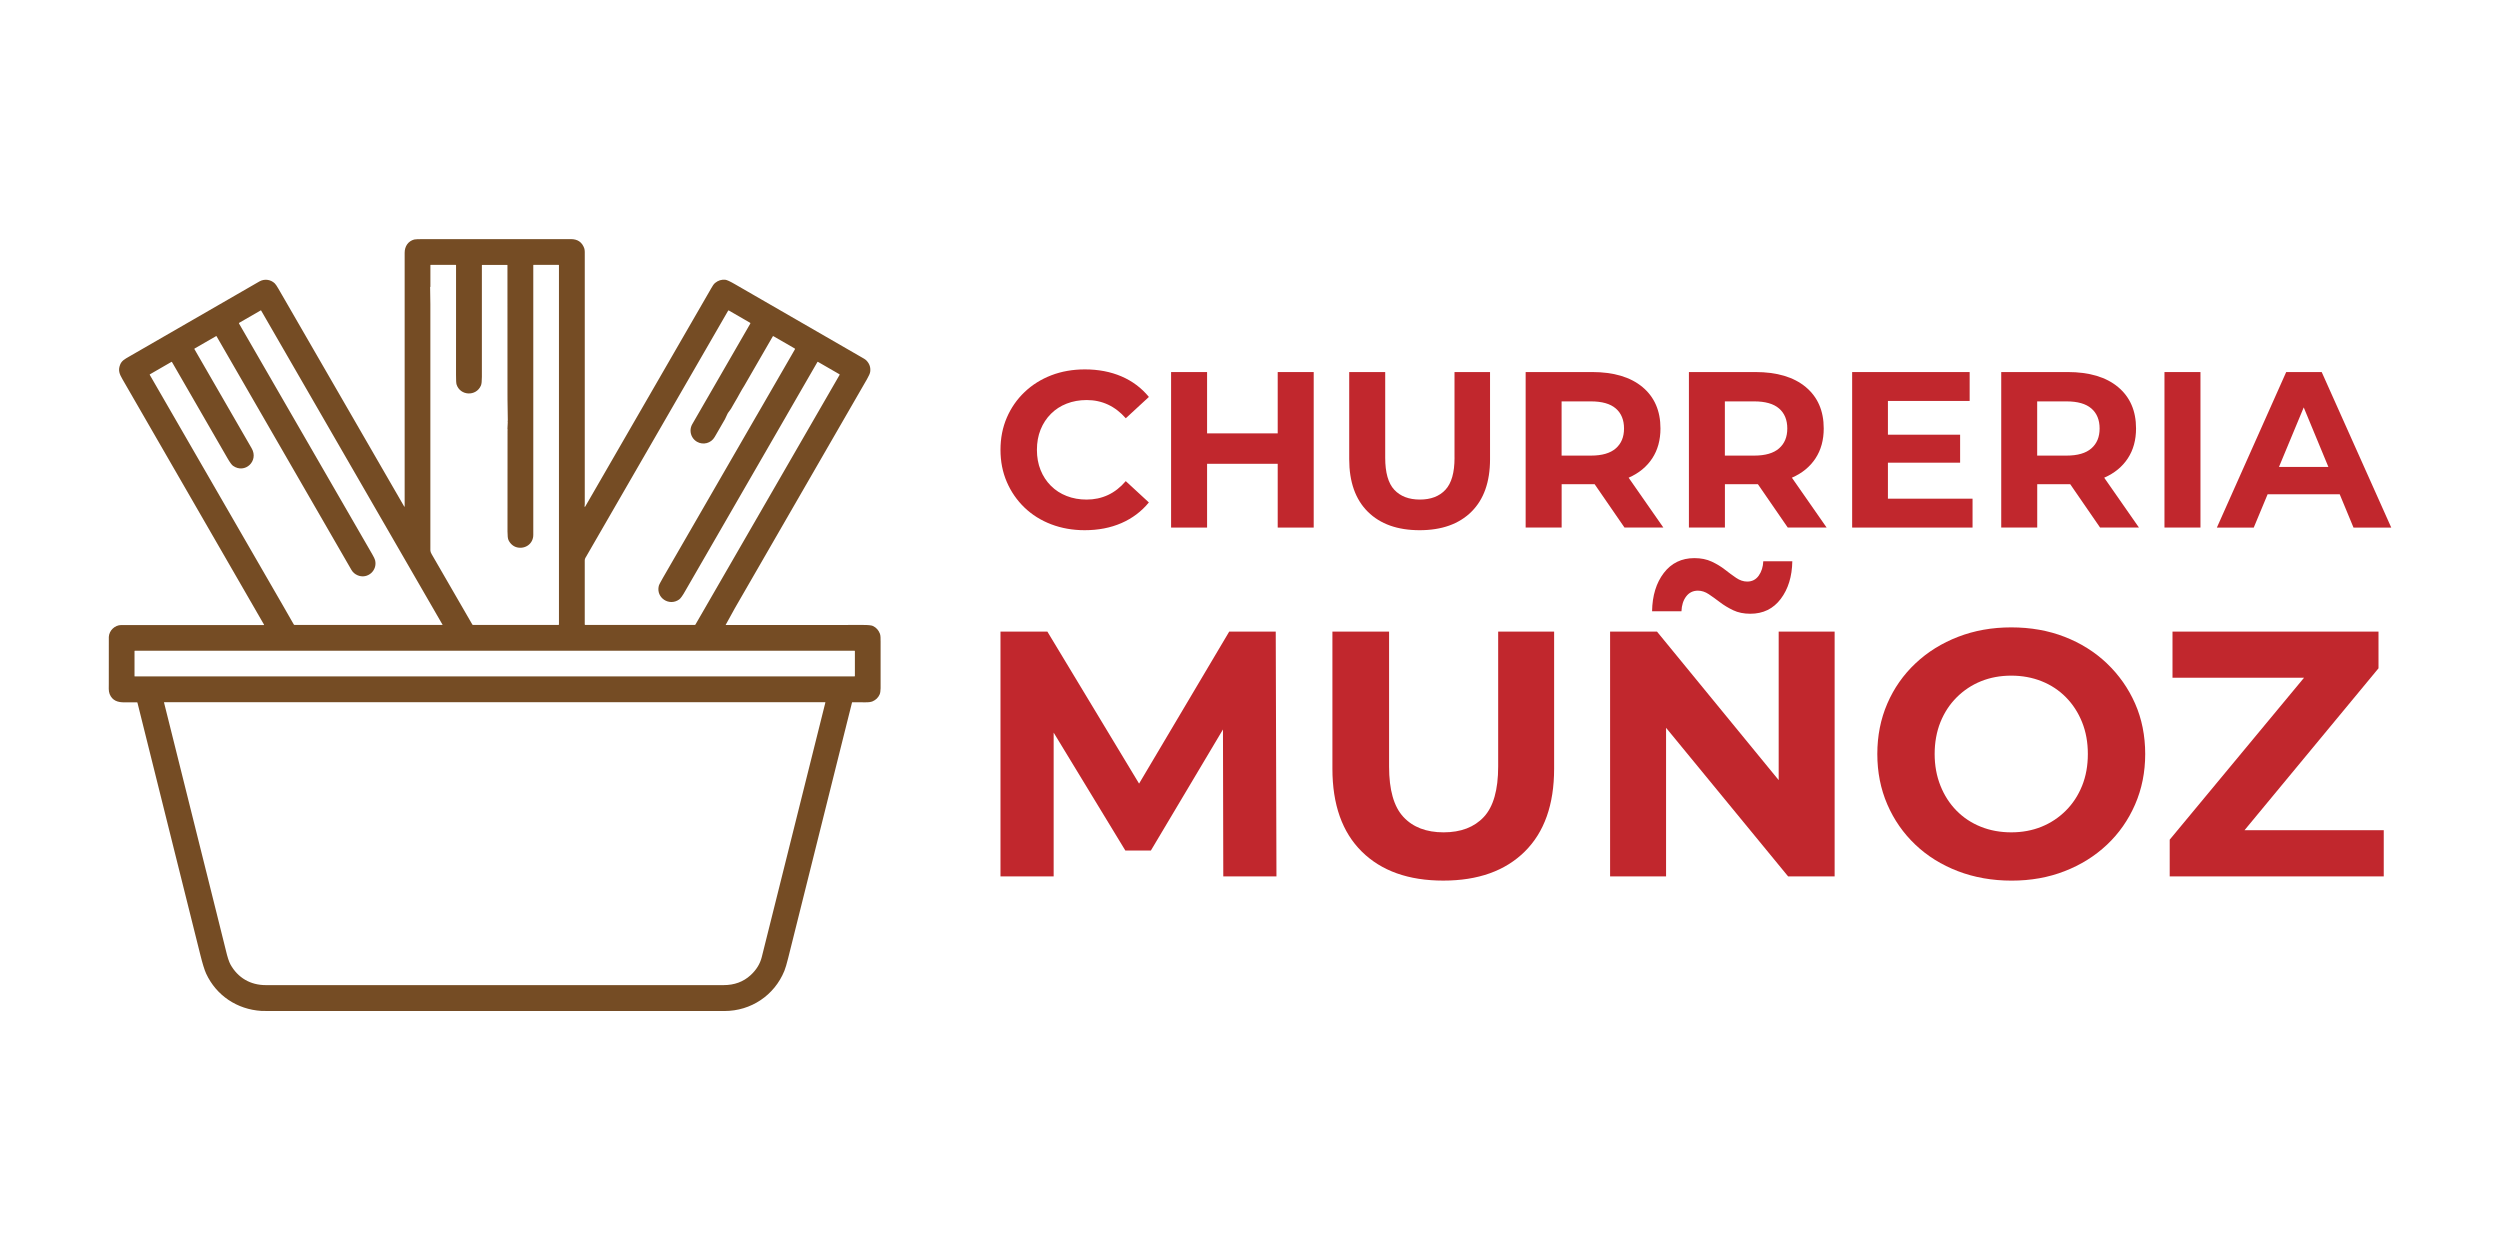
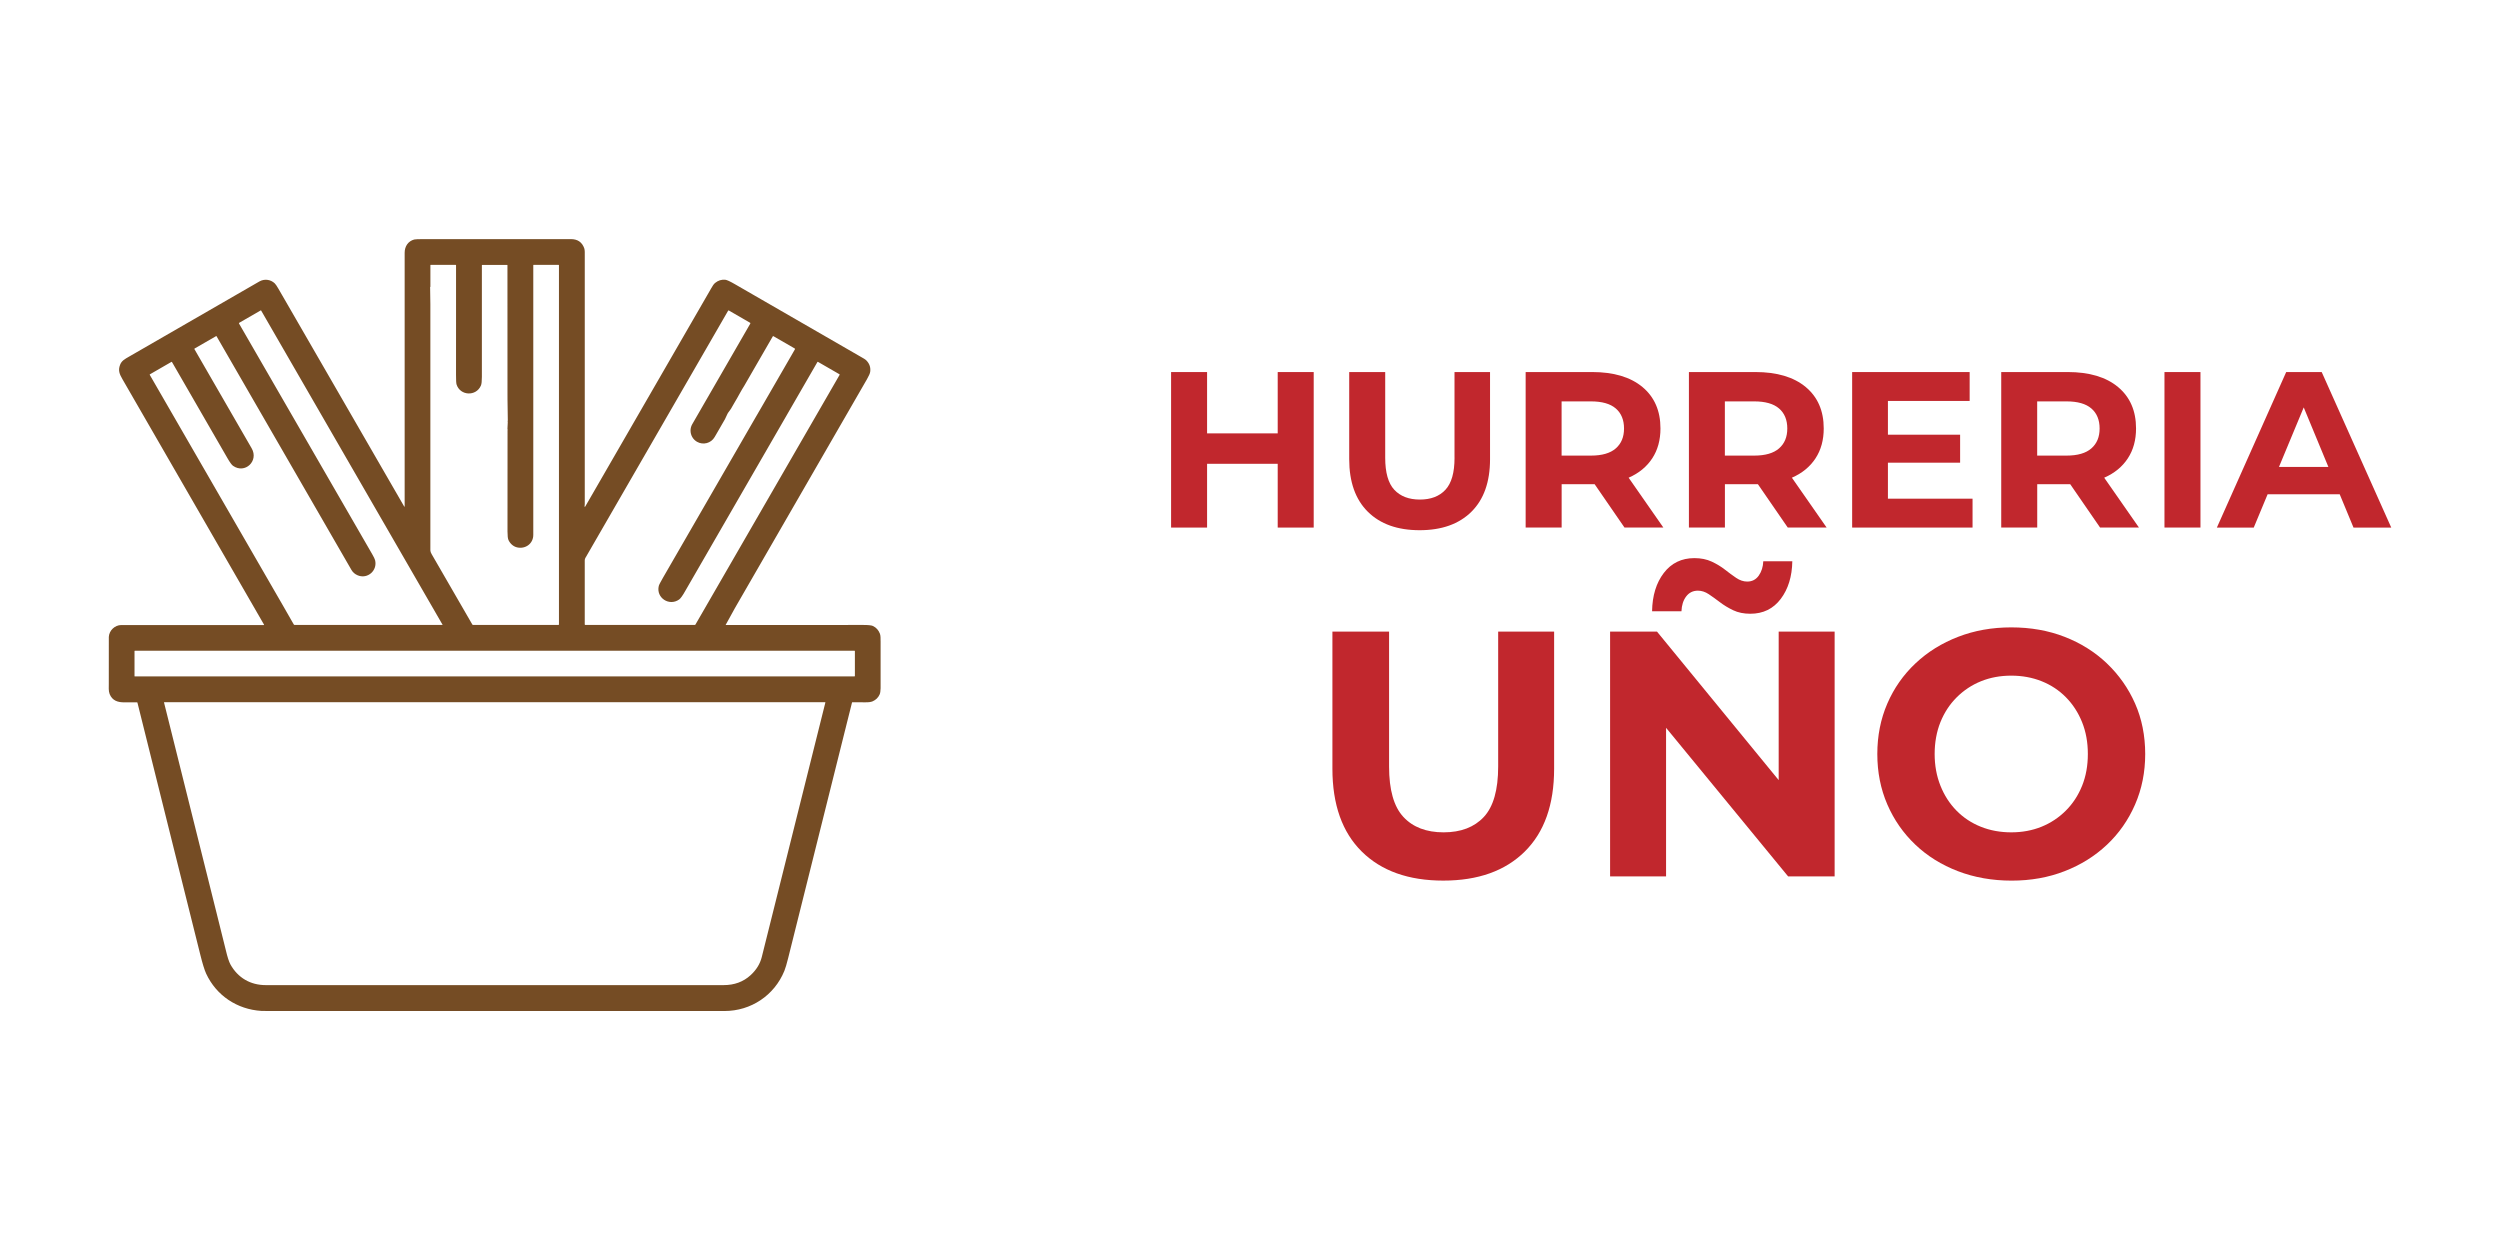
<svg xmlns="http://www.w3.org/2000/svg" id="Capa_1" viewBox="0 0 1080 540">
  <defs>
    <style>      .cls-1 {        fill: #c1272d;      }      .cls-2 {        fill: #754c24;      }    </style>
  </defs>
  <path class="cls-2" d="M380.41,277.03c0-1.06.04-2.42-.28-3.26-.6-1.56-1.61-2.68-3.03-3.35-.64-.3-2.11-.45-4.41-.44-3.66.01-10.92.02-21.77.02-7.72,0-17.27,0-28.64-.01l-7.83.02h-.99l4.05-7.35c11.76-20.38,30.76-53.32,57.01-98.82.85-1.47,1.32-2.55,1.41-3.23.25-1.86-.29-3.49-1.64-4.88-.5-.52-1.43-1.02-2.08-1.39-11.14-6.41-29.36-16.92-54.64-31.52-2.14-1.24-3.55-1.89-4.22-1.96-1.61-.17-3.08.28-4.41,1.36-.66.54-1.14,1.37-1.63,2.22-12.26,21.24-30.43,52.72-54.52,94.44-.02.04-.06.07-.11.07-.08,0-.15-.05-.15-.13-.02-.3.09-.65.09-1,0-35.8,0-71.6,0-107.39,0-1.02.07-2.37-.23-3.19-.95-2.64-2.88-3.95-5.78-3.94-5.08.02-26.23.02-63.46,0-2.4,0-3.8.05-4.21.17-2.62.71-4.14,2.94-4.13,5.77.01,8.75.01,15.48,0,20.19,0,.01,0,.02,0,.04v10.34s0,79.05,0,79.05c0,.01,0,.02,0,.03-.02.03-.06.04-.09.02-.07-.05-.13-.12-.19-.23-.01-.03-18.09-31.33-54.24-93.92-.69-1.2-1.22-1.98-1.6-2.34-1.79-1.72-4.47-2.06-6.64-.82-9.01,5.17-27.78,15.99-56.32,32.48-1.86,1.07-3.18,1.77-3.85,3.51-.92,2.39-.32,3.91,1.03,6.25,17.43,30.21,37.82,65.55,61.15,106.01.01.02.01.04.01.06,0,.07-.05.12-.12.12-8.34-.01-28.85-.02-61.54-.01-2.81,0-5.26,2.36-5.4,5.13-.01.34-.02,7.03-.01,20.06,0,1.56-.16,3.32.36,4.61,1.14,2.86,3.54,3.67,6.59,3.59,1.08-.03,2.81-.03,5.21-.01.1,0,.19.07.22.17,11.06,44.72,21.87,87.43,27.15,108.86.96,3.87,1.8,6.59,2.52,8.16,4.4,9.5,13.4,15.48,23.89,16.13.44.03,1.62.04,3.56.04h21.21s14,0,14,0c95.32,0,149.08,0,161.28,0,11.43-.01,21.54-6.75,25.86-17.34.45-1.11,1.01-2.98,1.66-5.6,6.42-25.69,14.44-57.79,24.05-96.29.06-.25.12-.49.18-.73l.06-.25.33-1.3.07-.27.06-.24.11-.43.04-.18.49-1.97.22-.87.84-3.35.06-.23,1.05-4.22c.01-.07.07-.11.15-.11,3.47,0,5.31.02,5.52.02,1.44.03,2.52-.11,3.25-.43,1.39-.61,2.4-1.6,3.01-2.96.26-.58.4-1.48.42-2.69,0-.29,0-1.9,0-4.83,0-10.01,0-15.15,0-15.44ZM346.23,153.71v.03s0,0,0,.01c0-.01,0-.03,0-.04ZM345.78,153.95s0,0,.01,0l-.02.02s0,0,0,0ZM343.5,154.6s0,0,0,0c0,0,0,0-.01,0h0ZM252.95,240.92c33.31-57.7,53.85-93.27,61.61-106.71.06-.1.19-.14.29-.08l9.18,5.3s0,0,0,0c.02.01.04.03.06.04.08.08.1.22.04.32,0,0,0,0,0,0-4.78,8.28-10.26,17.77-16.44,28.49l-3.11,5.38-5.32,9.23-.2.34c-.51.88-.75,1.84-.75,2.78,0,1.93,1,3.8,2.79,4.84,2.67,1.54,6.08.63,7.62-2.04l.04-.07.44-.76,1.16-2s0,0,0,0h0s1.22-2.11,1.22-2.11h0s0-.01,0-.01l1.07-1.85.55-.95.95-2.04c.09-.2.2-.4.31-.6.31-.52.93-1.17,1.34-1.86l.49-.86.39-.68.46-.8.12-.2.09-.16c.53-.91.92-1.59,1.19-2.04.66-1.14,1.07-1.87,1.23-2.21.49-1.01,1.08-1.79,1.72-2.9,6.08-10.54,10.21-17.69,12.38-21.44.04-.07.14-.1.21-.06l9.23,5.33s.04.03.06.04c.08.08.1.2.04.31h0s-.69,1.21-.69,1.21l-3.32,5.75-5.58,9.66-.1.17-1.37,2.37h0s-1.78,3.08-1.78,3.08l-.94,1.64s-.01.01-.02.02h0s-.21.37-.21.37l-1.38,2.39-.07.11-.19.32-.12.21-.47.82-.2.34-3.58,6.19c-6.2,10.73-18.51,32.06-36.95,63.99-1.12,1.94-1.74,3.14-1.85,3.61-1.24,5.11,4.5,8.9,8.8,5.84.62-.44,1.46-1.61,2.53-3.5.88-1.55,19.94-34.57,57.2-99.08,0-.01.02-.03.03-.04.02-.02.04-.03.06-.04.04-.02.09-.01.13,0,0,0,0,0,0,0l9.29,5.36c.1.06.13.19.07.28l-62.26,107.84c-.07.11-.18.18-.31.18h-47.29c-.13,0-.23-.1-.23-.23,0-9.12,0-18.35,0-27.7,0-.37.11-.75.33-1.14ZM312.54,182.03s-.09,0-.13-.03c.04.02.09.03.13.03ZM311.49,183.65s-.02-.01-.03-.02c0,0,.01,0,.02,0,0,0,0,0,.01,0ZM340.81,160.13h-.01s0,0,0,0c0,0,.01,0,.02,0ZM339.98,164.66s-.02,0-.03,0c0,0,0,0,.01,0h.02ZM332.56,173.52s-.04-.02-.05-.04c0,0,0,0,0-.01.02.02.04.04.06.05ZM185.89,123.97s.02,0,.02-.01c.01,0,.02-.02.02-.04,0,0,0-.02,0-.03v-9.32c0-.08.06-.14.14-.14h10.78c.09,0,.16.07.16.16,0,8.78,0,16.65,0,23.61,0,9.71,0,17.64-.01,23.8,0,2.22.07,3.57.23,4.07,1.55,4.96,8.48,5.28,10.53.48.28-.64.41-1.88.41-3.73,0-16.21,0-32.29,0-48.21,0-.09.08-.17.17-.17h10.74c.08,0,.14.06.14.14.03,5.84.03,23.64.01,53.42,0,1.56,0,3.08.01,4.55.02,3.23.06,6.23.13,8.99,0,.11-.11.79-.01.82l-.14,2.86s.12.52.09.57c-.1.17-.05.17-.05.63-.02,13.71-.03,28.1-.02,43.15,0,1.89.14,3.14.43,3.74.72,1.54,2.05,2.79,3.75,3.17,3.58.81,6.96-1.63,6.96-5.39,0-39.35,0-78.18,0-116.51,0-.09.07-.16.16-.16h10.77c.09,0,.16.07.16.16v155.19c0,.11-.09.2-.21.2h-21.42s-1.94,0-1.94,0c-.01,0-.03,0-.04,0h-13.52c-.12,0-.23-.06-.29-.17-6.35-11.02-12.2-21.15-17.57-30.4-.37-.64-.56-1.19-.56-1.65,0-9.43,0-44.86,0-106.31l-.08-5.57-.03-1.93s.04.03.07.02ZM179.14,127.42s.03.03.04.05c-.02-.02-.04-.04-.05-.05,0,0,0,0,0,0ZM168.31,230.04s0,0,0,0t0,0s-.02.01-.03.03c0-.01.02-.02.03-.03ZM64.7,161.98c-.06-.1-.02-.22.07-.28l9.3-5.37c.07-.04.17-.02.22.06,3.53,6.12,7.3,12.65,11.3,19.58,4,6.93,8.23,14.26,12.69,21.99,1.03,1.79,1.83,2.88,2.4,3.28,5.12,3.6,11.22-2.07,8.04-7.57-14.56-25.18-22.8-39.47-24.73-42.85-.05-.09-.02-.2.07-.25l9.36-5.4s.07,0,.09.02c10,17.32,19.86,34.4,29.58,51.24,9.72,16.83,19.3,33.43,28.74,49.78.62,1.07,1.53,1.85,2.74,2.35,4.24,1.73,8.59-2.1,7.47-6.57-.12-.5-.55-1.38-1.28-2.65-8.15-14.1-27.32-47.3-57.51-99.59-.06-.1-.02-.23.08-.29l9.31-5.37c.06-.04.14-.01.17.05l49.21,85.23,2.84,4.92,3.41,5.9,1.87,3.24,21.04,36.44s.01.03.01.04,0,.03-.01.04c0,0,0,.02-.02.02h0s0,0,0,.01c0,0,0,0,0,0-.01,0-.02,0-.04,0h-63.81c-.17,0-.32-.09-.4-.23l-.49-.85-.05-.09-2.3-4.02h0s-2-3.49-2-3.49l-57.34-99.32ZM116,182.85s.08.04.12.05c-.04,0-.09-.03-.12-.05ZM118.24,184.61s.01,0,.02,0h.01s-.02,0-.03,0ZM123.59,265.89s0,.03,0,.05c0-.04,0-.07,0-.11,0,.02,0,.04,0,.06ZM120.41,272.12s-.07.05-.11.07c.04-.02.08-.04.11-.07ZM120.18,268.38s-.04-.03-.06-.04c.01,0,.03.01.04.03,0,0,.01.01.02.02ZM117.37,267.65s-.02-.03-.04-.04c0,0,.01,0,.01.01,0,0,.01.02.02.03ZM109.62,280.95s0,.05,0,.07c0-.01,0-.03,0-.04,0,0,0-.02,0-.03ZM109.61,275.74s0,0,0,0c-.01,0-.02.01-.03.03,0,0,.01-.02.02-.02ZM103.98,280.64s-.05,0-.08,0c.02-.01.05-.01.08,0ZM86.89,385.91s0-.04-.01-.05c0,.03.01.05.02.07,0,0,0-.01,0-.02ZM87.03,386.12c.06.04.13.08.2.09-.07-.01-.15-.04-.2-.09ZM87.09,371.67s.02.01.02.02c0,0,0,0,0,0l-.03-.03ZM87.63,376.54s0,.02.01.03c0,.01,0,.03.01.04,0-.02-.01-.04-.02-.07ZM90.94,384.08h0s0,0,0,0c0,0,0,0-.01,0ZM133.21,434.52s0-.01.01-.02c0,0,.02-.01.03-.02-.01.01-.03.02-.04.04ZM356.56,303.49c-6.51,26.07-15.67,62.74-27.49,110.01-.73,2.9-2.33,5.5-4.82,7.78-3.11,2.86-6.99,4.29-11.64,4.29-89.54,0-143.18,0-160.91,0h0s-14,0-14,0h0s-2.96,0-2.96,0c-3.64,0-10.3,0-19.96,0-6.58,0-12.01-3.15-15.21-8.89-.65-1.18-1.32-3.22-2-6.13-.16-.7-1.32-5.36-3.48-13.98l-.23-.92c-.09-.37-.19-.75-.28-1.14l-.47-1.88-.33-1.31-.38-1.53-.13-.52-.31-1.24-2.8-11.23-.04-.14-6.47-25.91-.23-.92-11.56-46.33s0-.06.01-.09c0,0,.01-.02.02-.02,0,0,.01-.02.03-.02,0,0,.01,0,.02-.01,0,0,0,0,0,0,0,0,.02,0,.03,0h205.76s14.07-.01,14.07-.01h65.64s.02,0,.03,0c0,0,0,0,.01,0,.01,0,.02,0,.03.02,0,0,0,0,.01.01.01.02.02.04.02.07,0,0,0,.02,0,.03ZM278.62,302.36s.01,0,.02,0h-.01s0,0,0,0ZM280.31,301.69s.03.02.04.03c0,0,0,0,0,.01-.01-.02-.03-.03-.05-.04ZM369.3,292.04c0,.1-.08.17-.17.17H58.23c-.07,0-.12-.06-.12-.12v-10.82c0-.07.06-.14.14-.14,12.25.02,23.98.02,35.17,0h9.44s6.92,0,6.92,0h6.74s252.64,0,252.64,0c.08,0,.15.07.15.15v10.75Z" />
  <g>
    <g>
-       <path class="cls-1" d="M454,178.77c1.92-1.92,4.19-3.39,6.81-4.41,2.62-1.02,5.5-1.54,8.64-1.54,3.33,0,6.4.66,9.21,1.97,2.81,1.31,5.37,3.28,7.68,5.9l9.98-9.21c-3.2-3.9-7.15-6.86-11.85-8.88-4.7-2.01-9.97-3.02-15.79-3.02-5.25,0-10.08.85-14.49,2.54-4.41,1.7-8.27,4.11-11.56,7.24-3.3,3.14-5.85,6.81-7.68,11.04-1.82,4.22-2.74,8.86-2.74,13.91s.91,9.69,2.74,13.92c1.82,4.22,4.37,7.9,7.63,11.04,3.26,3.13,7.12,5.55,11.56,7.24s9.26,2.54,14.44,2.54c5.88,0,11.18-1.02,15.88-3.07,4.7-2.05,8.65-5.02,11.85-8.92l-9.98-9.21c-2.3,2.69-4.86,4.69-7.68,6-2.82,1.31-5.89,1.97-9.21,1.97-3.14,0-6.01-.51-8.64-1.54-2.62-1.02-4.89-2.49-6.81-4.41s-3.41-4.19-4.46-6.81c-1.06-2.62-1.58-5.53-1.58-8.73s.53-6.11,1.58-8.73c1.06-2.62,2.54-4.89,4.46-6.81Z" />
      <polygon class="cls-1" points="551.97 187.22 521.46 187.22 521.46 160.73 505.91 160.73 505.91 227.91 521.46 227.91 521.46 200.36 551.97 200.36 551.97 227.91 567.52 227.91 567.52 160.73 551.97 160.73 551.97 187.22" />
      <path class="cls-1" d="M628.36,197.77c0,6.4-1.31,11-3.94,13.82-2.62,2.82-6.3,4.22-11.04,4.22s-8.41-1.41-11.04-4.22c-2.62-2.81-3.93-7.42-3.93-13.82v-37.04h-15.55v37.62c0,9.85,2.69,17.43,8.06,22.74,5.37,5.31,12.83,7.96,22.36,7.96s16.99-2.65,22.36-7.96c5.37-5.31,8.06-12.89,8.06-22.74v-37.62h-15.35v37.04Z" />
      <path class="cls-1" d="M703.69,206.31c4.35-1.92,7.71-4.69,10.08-8.3,2.37-3.61,3.55-7.92,3.55-12.91,0-7.61-2.59-13.58-7.77-17.9-5.18-4.32-12.44-6.48-21.78-6.48h-28.69v67.17h15.55v-18.71h13.53c.25,0,.48-.01.72-.01l12.9,18.73h16.79l-15.01-21.54s.09-.03.13-.05ZM698.03,176.47c2.37,2.05,3.55,4.93,3.55,8.64s-1.19,6.51-3.55,8.59c-2.37,2.08-5.95,3.12-10.75,3.12h-12.67v-23.42h12.67c4.8,0,8.38,1.02,10.75,3.07Z" />
      <path class="cls-1" d="M774.22,206.31c4.35-1.92,7.71-4.69,10.08-8.3,2.37-3.61,3.55-7.92,3.55-12.91,0-7.61-2.59-13.58-7.77-17.9-5.18-4.32-12.44-6.48-21.78-6.48h-28.69v67.17h15.55v-18.71h13.53c.25,0,.48-.01.72-.01l12.9,18.73h16.79l-15.01-21.54s.09-.03.13-.05ZM768.56,176.47c2.37,2.05,3.55,4.93,3.55,8.64s-1.19,6.51-3.55,8.59c-2.37,2.08-5.95,3.12-10.75,3.12h-12.67v-23.42h12.67c4.8,0,8.38,1.02,10.75,3.07Z" />
      <polygon class="cls-1" points="815.58 199.88 846.77 199.88 846.77 187.79 815.58 187.79 815.58 173.21 850.89 173.21 850.89 160.73 800.13 160.73 800.13 227.91 852.14 227.91 852.14 215.43 815.58 215.43 815.58 199.88" />
      <path class="cls-1" d="M909.14,206.31c4.35-1.92,7.71-4.69,10.08-8.3,2.37-3.61,3.55-7.92,3.55-12.91,0-7.61-2.59-13.58-7.77-17.9-5.18-4.32-12.44-6.48-21.78-6.48h-28.69v67.17h15.55v-18.71h13.53c.25,0,.48-.01.72-.01l12.9,18.73h16.79l-15.01-21.54s.09-.03.13-.05ZM903.48,176.47c2.37,2.05,3.55,4.93,3.55,8.64s-1.19,6.51-3.55,8.59c-2.37,2.08-5.95,3.12-10.75,3.12h-12.67v-23.42h12.67c4.8,0,8.38,1.02,10.75,3.07Z" />
      <rect class="cls-1" x="935.05" y="160.73" width="15.55" height="67.17" />
      <path class="cls-1" d="M1016.71,227.91h16.31l-30.04-67.17h-15.35l-29.94,67.17h15.93l5.99-14.39h31.14l5.96,14.39ZM984.52,201.71l10.69-25.71,10.65,25.71h-21.34Z" />
    </g>
    <g>
-       <polygon class="cls-1" points="531.03 272.84 492.08 338.52 452.46 272.84 432.21 272.84 432.21 378.61 455.18 378.61 455.18 316.49 486.15 367.43 497.18 367.43 528.32 315.13 528.46 378.61 551.43 378.61 551.12 272.84 531.03 272.84" />
      <path class="cls-1" d="M647.21,331.16c0,10.07-2.07,17.33-6.19,21.76-4.13,4.43-9.92,6.65-17.38,6.65s-13.25-2.21-17.37-6.65c-4.13-4.43-6.19-11.68-6.19-21.76v-58.32h-24.48v59.23c0,15.51,4.23,27.45,12.69,35.81,8.46,8.36,20.19,12.54,35.2,12.54s26.74-4.18,35.2-12.54c8.46-8.36,12.69-20.3,12.69-35.81v-59.23h-24.17v58.32Z" />
      <path class="cls-1" d="M728.43,257.66c1.26-1.66,2.95-2.49,5.06-2.49,1.61,0,3.17.51,4.68,1.51,1.51,1.01,3.12,2.17,4.83,3.47,1.71,1.31,3.63,2.47,5.74,3.48,2.12,1.01,4.58,1.51,7.4,1.51,5.54,0,9.92-2.14,13.15-6.42,3.22-4.28,4.88-9.69,4.99-16.24h-12.54c-.1,2.42-.76,4.48-1.96,6.19-1.21,1.71-2.87,2.57-4.99,2.57-1.61,0-3.2-.53-4.76-1.59-1.56-1.06-3.17-2.24-4.83-3.55-1.66-1.31-3.58-2.47-5.74-3.48-2.17-1.01-4.66-1.51-7.48-1.51-5.54,0-9.95,2.14-13.22,6.42-3.27,4.28-4.96,9.8-5.06,16.55h12.69c.1-2.62.78-4.76,2.04-6.42Z" />
      <polygon class="cls-1" points="768.39 337.01 715.81 272.84 695.56 272.84 695.56 378.61 719.74 378.61 719.74 314.41 772.47 378.61 792.56 378.61 792.56 272.84 768.39 272.84 768.39 337.01" />
      <path class="cls-1" d="M910.19,286.59c-5.19-4.93-11.28-8.76-18.28-11.48-7-2.72-14.68-4.08-23.04-4.08s-15.92,1.36-22.97,4.08c-7.05,2.72-13.2,6.55-18.43,11.48-5.24,4.94-9.29,10.73-12.16,17.38-2.87,6.65-4.31,13.9-4.31,21.76s1.44,15.11,4.31,21.76,6.9,12.44,12.09,17.38c5.19,4.94,11.33,8.76,18.43,11.48,7.1,2.72,14.83,4.08,23.19,4.08s15.89-1.36,22.89-4.08c7-2.72,13.09-6.52,18.28-11.41,5.19-4.88,9.24-10.68,12.16-17.38,2.92-6.7,4.38-13.98,4.38-21.83s-1.46-15.23-4.38-21.83c-2.92-6.6-6.98-12.36-12.16-17.3ZM899.46,339.47c-1.66,4.13-4,7.71-7.03,10.73s-6.52,5.34-10.5,6.95c-3.98,1.61-8.34,2.42-13.07,2.42s-9.12-.8-13.15-2.42c-4.03-1.61-7.53-3.93-10.5-6.95-2.97-3.02-5.29-6.62-6.95-10.8-1.66-4.18-2.49-8.74-2.49-13.67s.83-9.62,2.49-13.75c1.66-4.13,4-7.71,7.03-10.73s6.52-5.34,10.5-6.95c3.98-1.61,8.33-2.42,13.07-2.42s9.12.81,13.15,2.42c4.03,1.61,7.53,3.93,10.5,6.95,2.97,3.02,5.29,6.6,6.95,10.73,1.66,4.13,2.49,8.71,2.49,13.75s-.83,9.62-2.49,13.75Z" />
-       <polygon class="cls-1" points="969.62 358.66 1027.51 288.71 1027.51 272.84 938.52 272.84 938.52 292.79 995.34 292.79 937.31 362.74 937.31 378.61 1029.78 378.61 1029.78 358.66 969.62 358.66" />
    </g>
  </g>
</svg>